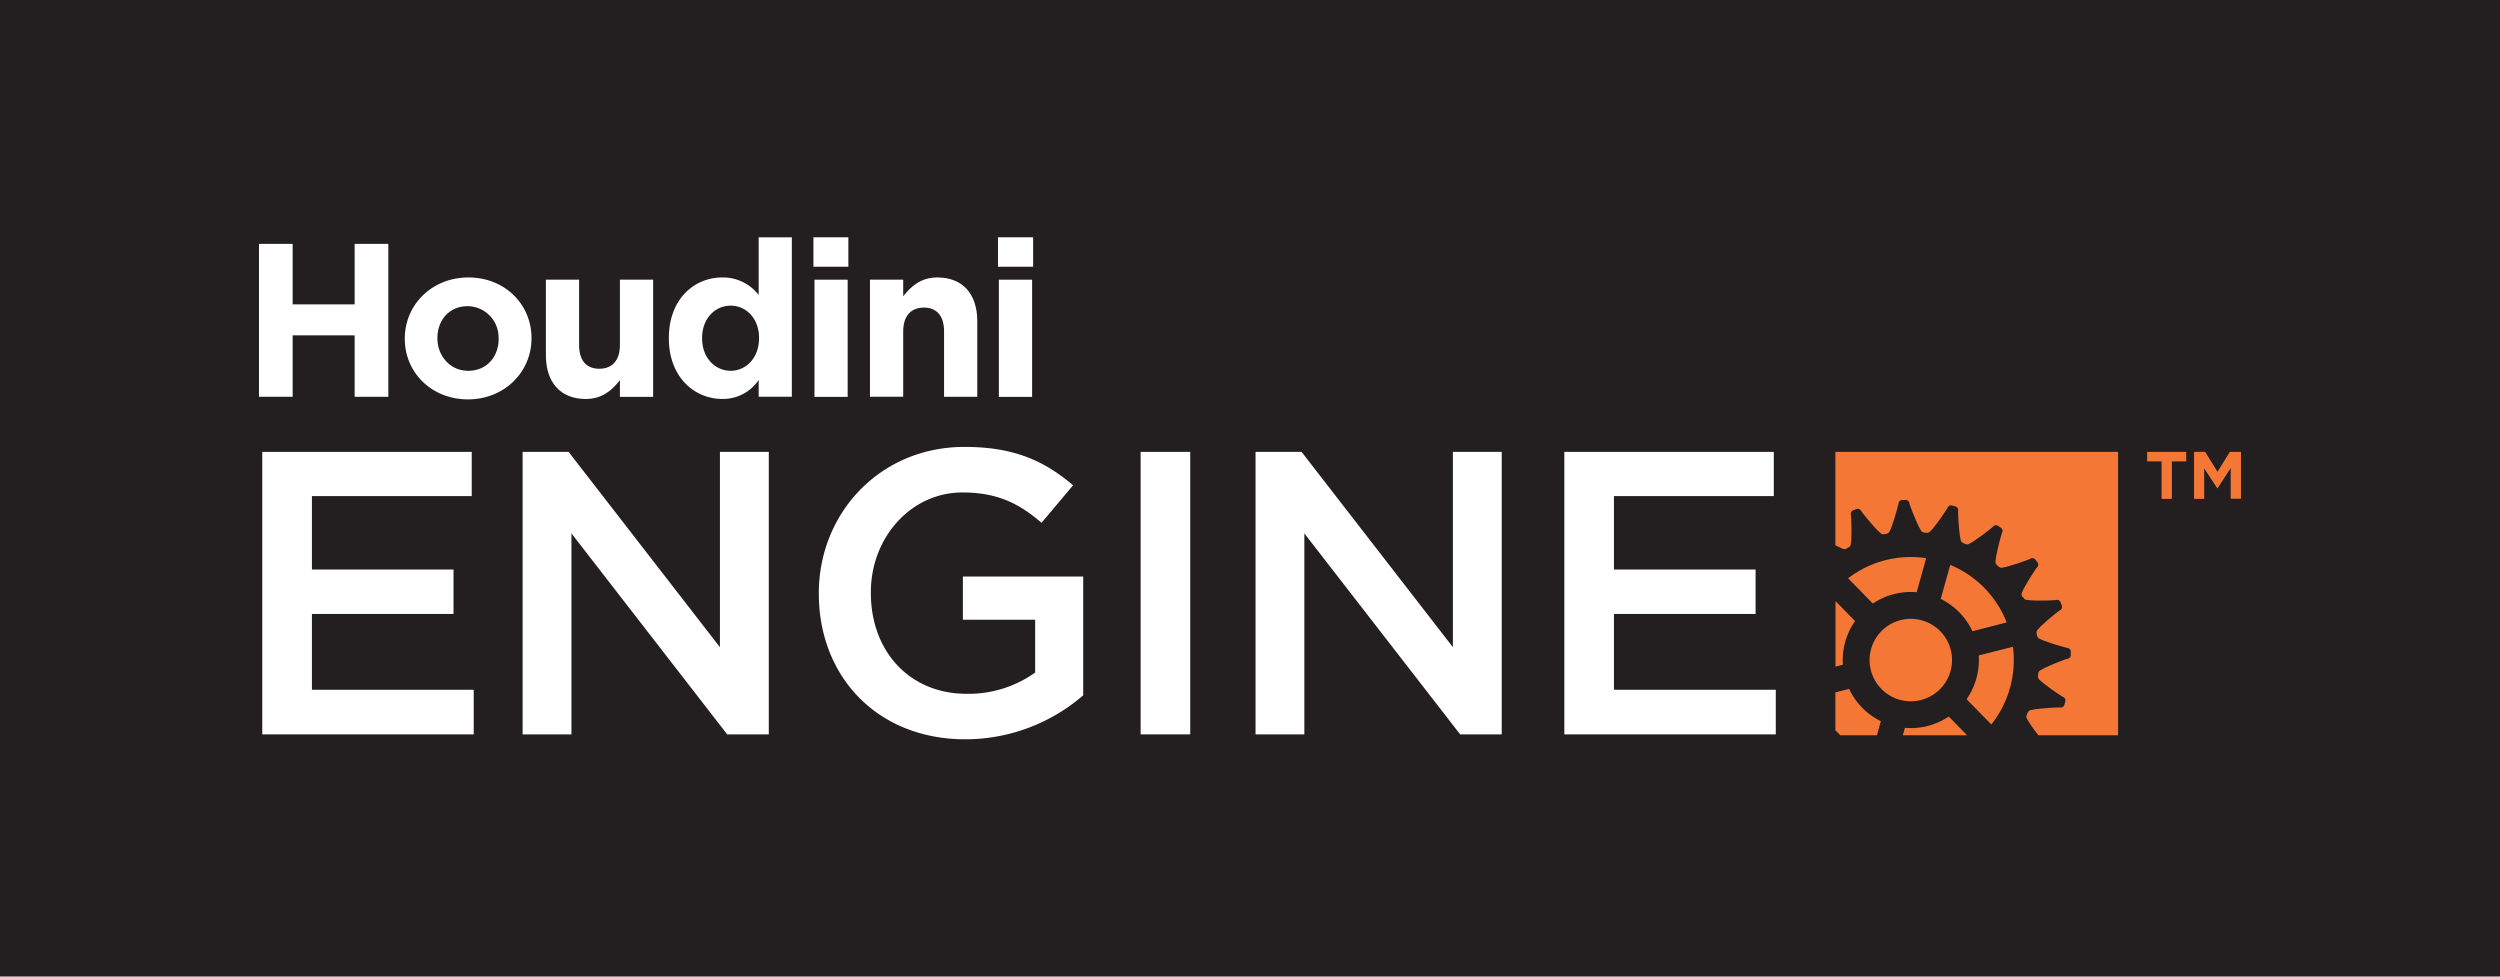
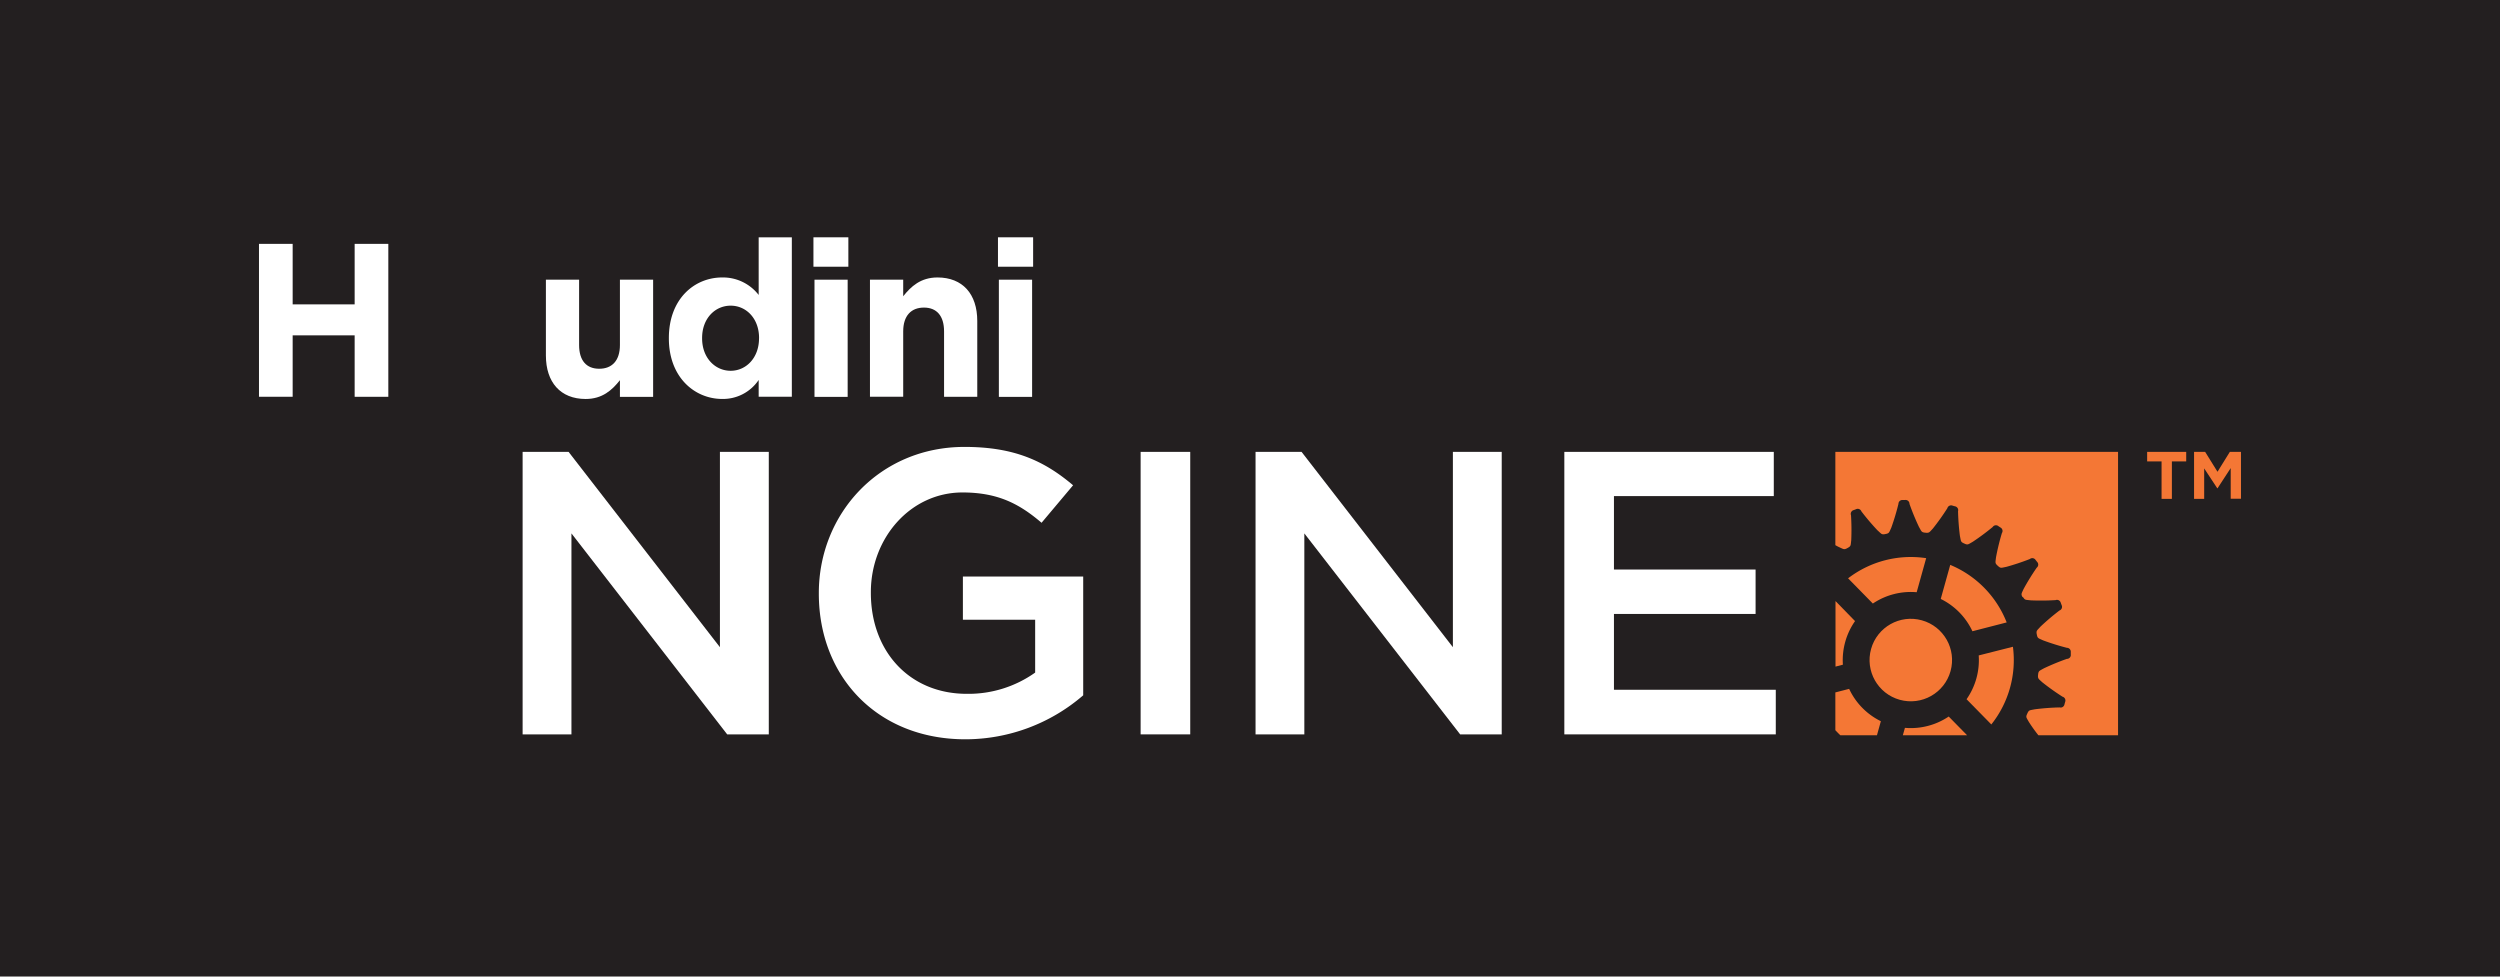
<svg xmlns="http://www.w3.org/2000/svg" id="background_white" data-name="background white" viewBox="0 0 640 250">
  <defs>
    <style>.cls-1{fill:#fff;}.cls-2{fill:#231f20;}.cls-3{fill:#f47735;}</style>
  </defs>
  <title>Engine_white</title>
  <rect class="cls-1" width="640" height="250" />
  <rect class="cls-2" width="640" height="250" />
-   <path class="cls-1" d="M67.14,115.68h53.62V127H79.85v18.8h36.25v11.37H79.85v19.41h41.42V188H67.14V115.68Z" />
  <path class="cls-1" d="M133.78,115.68h11.78l38.74,50v-50h12.51V188H186.16l-39.87-51.45V188h-12.5V115.68Z" />
  <path class="cls-1" d="M209.62,152v-0.2c0-20.24,15.49-37.39,37.29-37.39,12.61,0,20.35,3.5,27.8,9.82l-8.07,9.6c-5.57-4.75-11.05-7.76-20.25-7.76-13.32,0-23.45,11.68-23.45,25.51v0.21c0,14.89,9.82,25.83,24.58,25.83A29.47,29.47,0,0,0,265,172.18V158.66h-18.5V147.59h30.8V178a46.17,46.17,0,0,1-30.17,11.26C224.5,189.25,209.62,173.12,209.62,152Z" />
  <path class="cls-1" d="M292,115.68h12.7V188H292V115.68Z" />
  <path class="cls-1" d="M321.42,115.68H333.2l38.74,50v-50h12.5V188H373.8l-39.89-51.45V188H321.42V115.68Z" />
  <path class="cls-1" d="M400.47,115.68h53.62V127H413.17v18.8h36.26v11.37H413.17v19.41H454.6V188H400.47V115.68Z" />
  <path class="cls-1" d="M66.3,62.43h8.62V77.92H90.79V62.43h8.62v39.15H90.79V85.85H74.92v15.72H66.3V62.43Z" />
-   <path class="cls-1" d="M103.63,86.74V86.63c0-8.6,6.93-15.6,16.28-15.6s16.15,6.89,16.15,15.49v0.11c0,8.63-6.94,15.61-16.26,15.61S103.63,95.37,103.63,86.74Zm24,0V86.63a8,8,0,0,0-7.87-8.25c-4.88,0-7.78,3.71-7.78,8.14v0.11c0,4.42,3.18,8.29,7.89,8.29C124.76,94.92,127.66,91.16,127.66,86.74Z" />
  <path class="cls-1" d="M139.75,91V71.6h8.5V88.32c0,4,1.89,6.08,5.15,6.08s5.3-2.06,5.3-6.08V71.6h8.5v30h-8.5V97.33c-2,2.52-4.47,4.81-8.79,4.81C143.49,102.13,139.75,97.88,139.75,91Z" />
  <path class="cls-1" d="M171.23,86.63V86.52c0-10,6.54-15.49,13.65-15.49a11.56,11.56,0,0,1,9.34,4.48V60.75h8.49v40.82h-8.49V97.27a11,11,0,0,1-9.34,4.86C177.88,102.13,171.23,96.64,171.23,86.63Zm23.09,0V86.52c0-5-3.3-8.27-7.27-8.27s-7.31,3.24-7.31,8.27v0.11c0,5,3.35,8.29,7.31,8.29S194.31,91.6,194.31,86.63Z" />
  <path class="cls-1" d="M208.24,60.75h8.94v7.53h-8.94V60.75Zm0.23,10.85H217v30h-8.49v-30Z" />
  <path class="cls-1" d="M222.71,71.6h8.51v4.24c2-2.51,4.47-4.81,8.78-4.81,6.44,0,10.18,4.25,10.18,11.13v19.42h-8.5V84.84c0-4-1.9-6.1-5.15-6.1s-5.31,2.06-5.31,6.1v16.73h-8.51v-30Z" />
  <path class="cls-1" d="M255.48,60.75h9v7.53h-9V60.75Zm0.23,10.85h8.51v30h-8.51v-30Z" />
  <path class="cls-3" d="M487.66,186.33l-0.53,1.89h16.44l-4.7-4.79A17.4,17.4,0,0,1,487.66,186.33Z" />
  <path class="cls-3" d="M506.55,167.79A17.44,17.44,0,0,1,503.44,179l6.34,6.46a26.45,26.45,0,0,0,5.53-19.89Z" />
  <path class="cls-3" d="M473.38,176.35l-3.53.91v9.67c0.41,0.44.84,0.88,1.28,1.3h9.37l1-3.6A17.4,17.4,0,0,1,473.38,176.35Z" />
  <path class="cls-3" d="M499.26,144.61l-2.43,8.72a17.4,17.4,0,0,1,8.11,8.27l8.77-2.26A26.35,26.35,0,0,0,499.26,144.61Z" />
  <path class="cls-3" d="M469.85,115.68v23.88c0.36,0.21.67,0.37,0.9,0.48,1.2,0.55,1.3.7,2,.37l0.48-.27c0.62-.4.54-0.56,0.69-1.87a61.16,61.16,0,0,0-.06-6.36,1,1,0,0,1,.7-1.33l0.56-.21a1,1,0,0,1,1.4.55,61.14,61.14,0,0,0,4.12,4.85c1,0.89,1,1.07,1.75,1l0.54-.11c0.72-.19.69-0.37,1.24-1.57A61.25,61.25,0,0,0,486,129a1,1,0,0,1,1.07-1l0.6,0a1,1,0,0,1,1.16,1,61.18,61.18,0,0,0,2.42,5.88c0.65,1.15.64,1.33,1.37,1.46l0.55,0.06c0.74,0,.77-0.14,1.66-1.11a61.16,61.16,0,0,0,3.69-5.18,1,1,0,0,1,1.35-.66l0.58,0.16a1,1,0,0,1,.81,1.26,61.11,61.11,0,0,0,.48,6.34c0.27,1.3.2,1.47,0.85,1.81l0.5,0.23c0.69,0.27.77,0.11,1.92-.54a60.88,60.88,0,0,0,5.11-3.79,1,1,0,0,1,1.48-.22l0.5,0.33a1,1,0,0,1,.38,1.45,60.84,60.84,0,0,0-1.5,6.18c-0.15,1.31-.27,1.45.25,2l0.41,0.37c0.57,0.47.7,0.34,2,.08a60.87,60.87,0,0,0,6-2,1,1,0,0,1,1.48.25l0.37,0.47a1,1,0,0,1-.09,1.5,60.88,60.88,0,0,0-3.34,5.41c-0.55,1.2-.7,1.3-0.37,2L518,153c0.4,0.63.56,0.54,1.87,0.69a61,61,0,0,0,6.36-.06,1,1,0,0,1,1.33.7l0.21,0.56a1,1,0,0,1-.55,1.4,60.9,60.9,0,0,0-4.85,4.12c-0.89,1-1.07,1-1,1.75l0.11,0.54c0.18,0.72.37,0.69,1.57,1.24a60.91,60.91,0,0,0,6.07,1.9,1,1,0,0,1,1,1.07l0,0.6a1,1,0,0,1-1,1.16,60.94,60.94,0,0,0-5.88,2.42c-1.15.65-1.33,0.64-1.46,1.37l-0.06.55c0,0.74.14,0.77,1.11,1.66a60.92,60.92,0,0,0,5.18,3.69,1,1,0,0,1,.66,1.35l-0.16.58a1,1,0,0,1-1.26.81,60.86,60.86,0,0,0-6.34.48c-1.3.26-1.47,0.19-1.81,0.85l-0.23.5c-0.27.69-.11,0.77,0.54,1.92a39.84,39.84,0,0,0,2.42,3.38h20.39V115.68H469.85Z" />
  <path class="cls-3" d="M469.85,170.66l1.93-.5A17.44,17.44,0,0,1,474.89,159l-5-5.13v16.8Z" />
  <circle class="cls-3" cx="489.17" cy="168.98" r="10.56" transform="translate(195.31 594.99) rotate(-74.46)" />
  <path class="cls-3" d="M473.11,148.05l6.34,6.46a17.4,17.4,0,0,1,11.22-2.9l2.43-8.72A26.35,26.35,0,0,0,473.11,148.05Z" />
  <path class="cls-3" d="M553.33,118.12h-3.66v-2.44h10v2.44H556v9.59h-2.64v-9.59Z" />
  <path class="cls-3" d="M561.67,115.68h2.85l3.16,5.09,3.16-5.09h2.85v12h-2.63v-7.85L567.69,125h-0.07l-3.35-5.09v7.8h-2.59v-12Z" />
</svg>